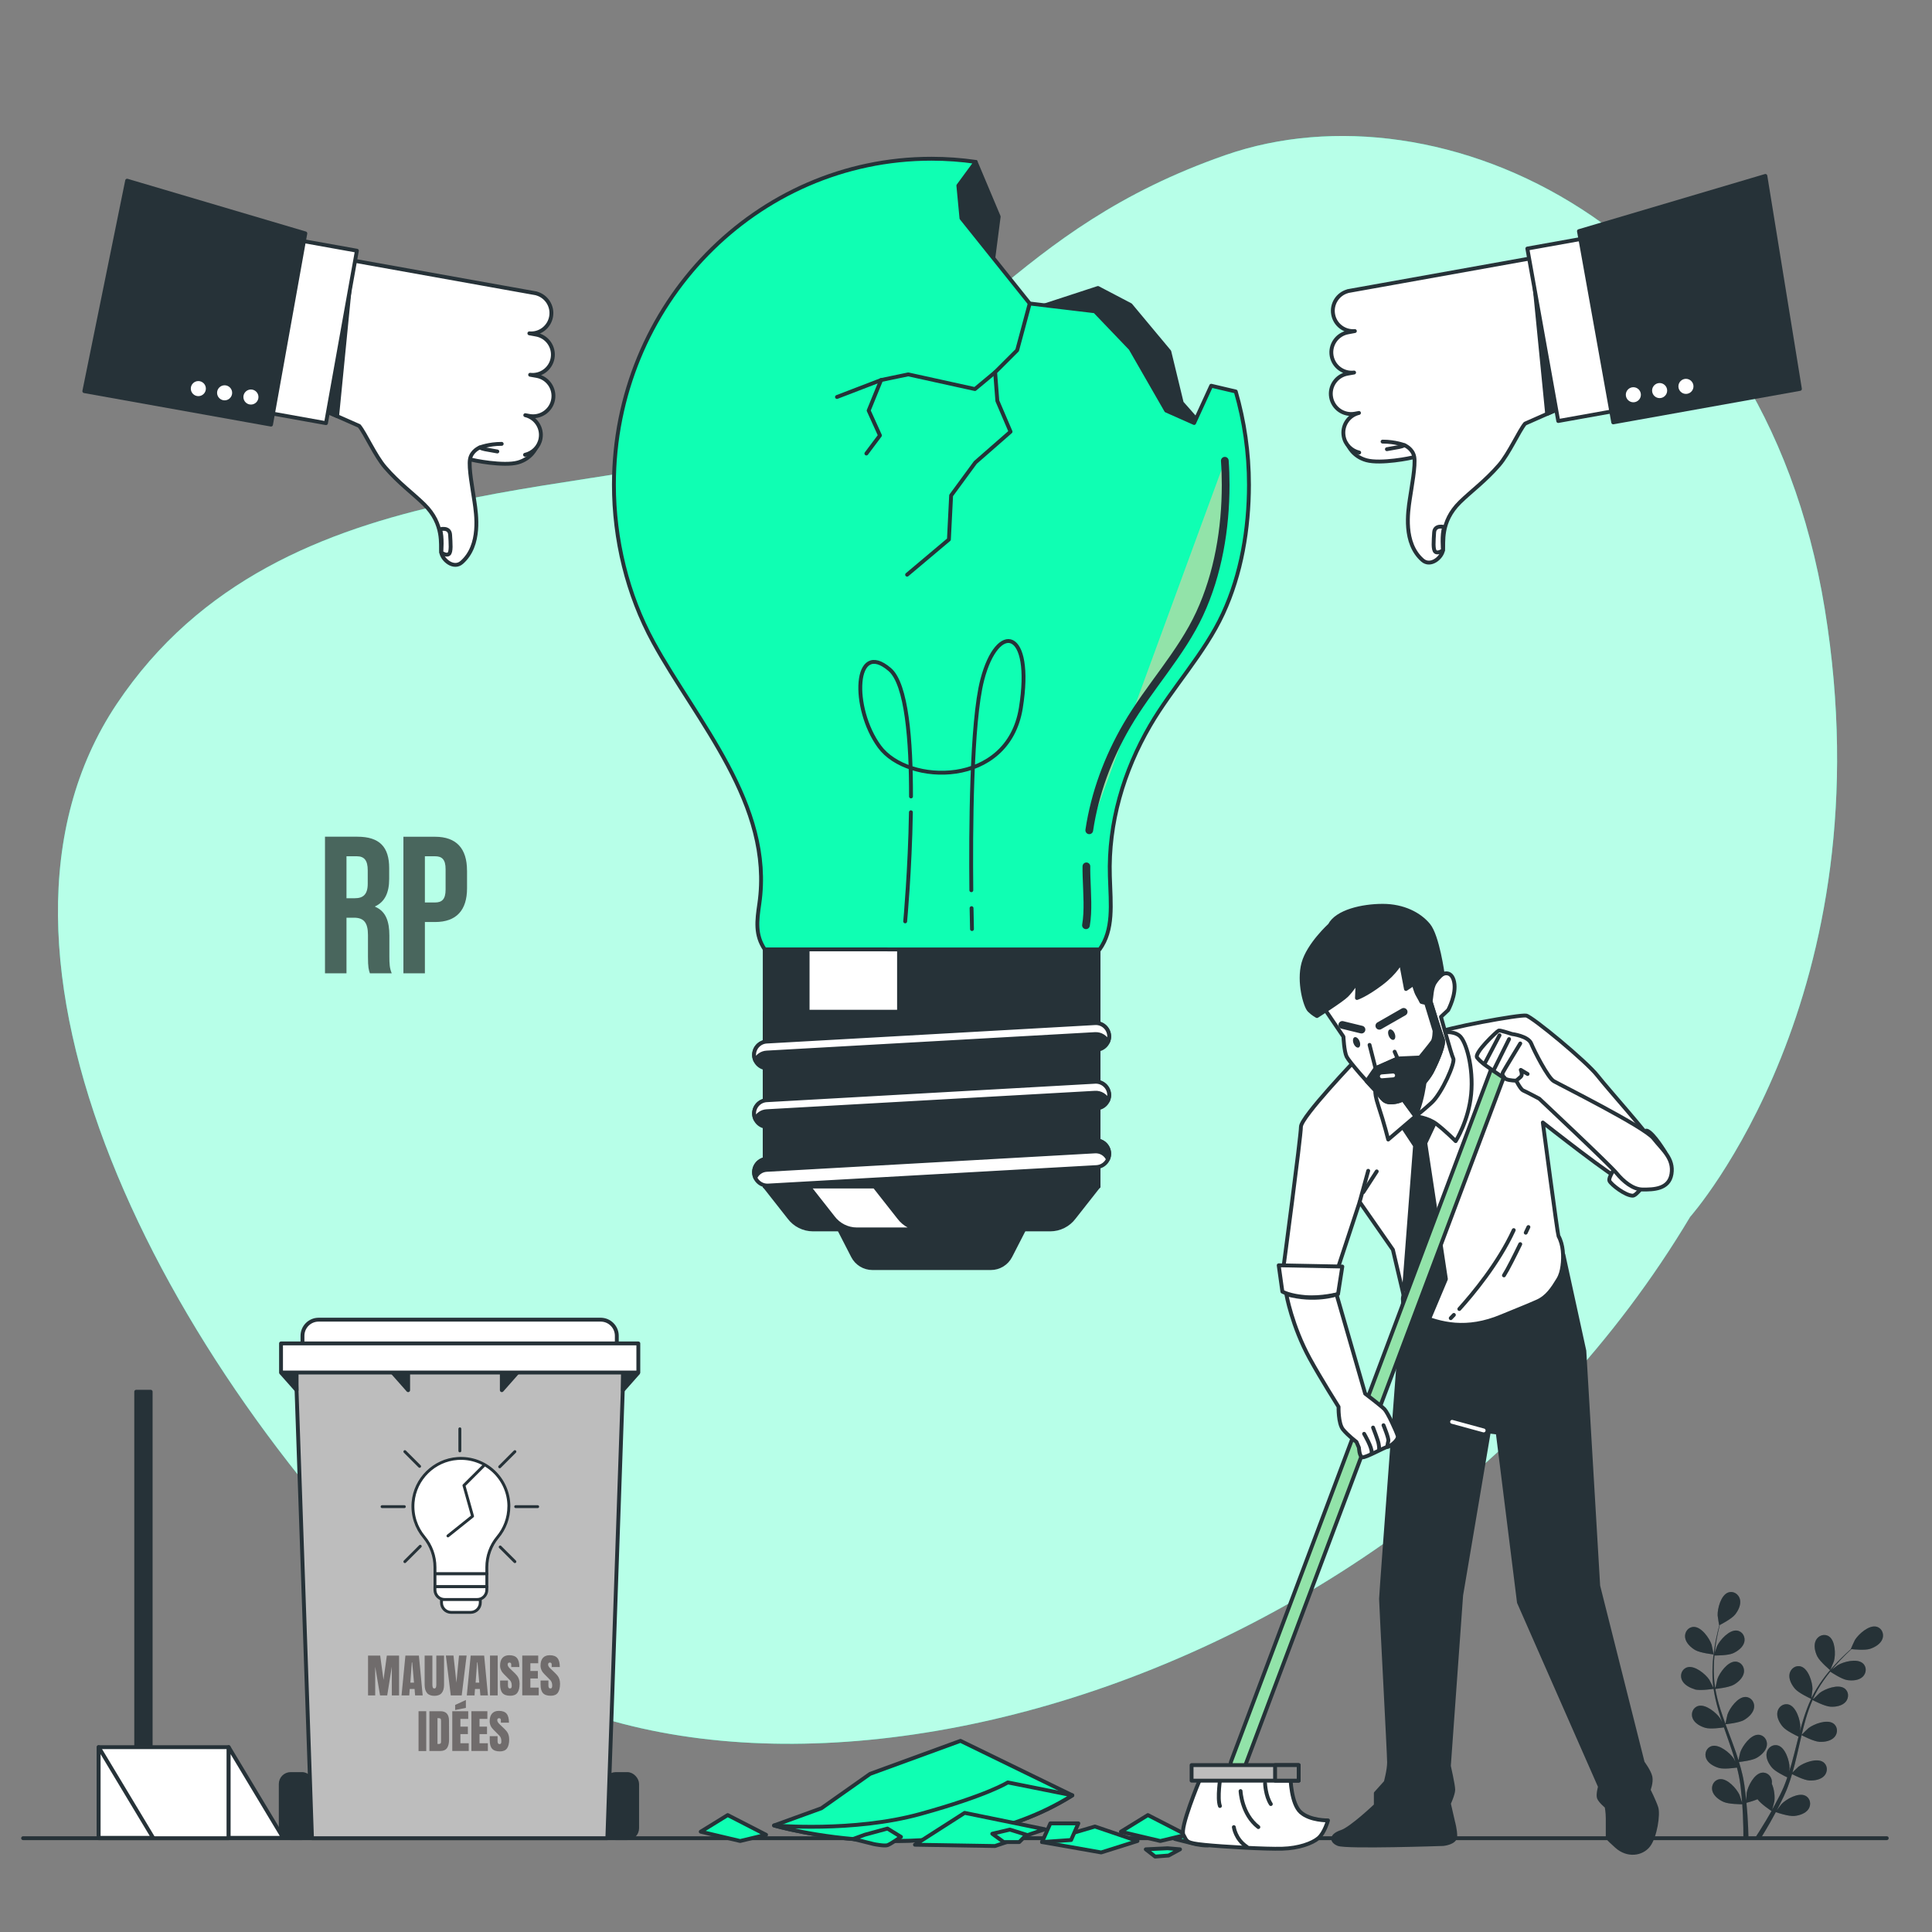
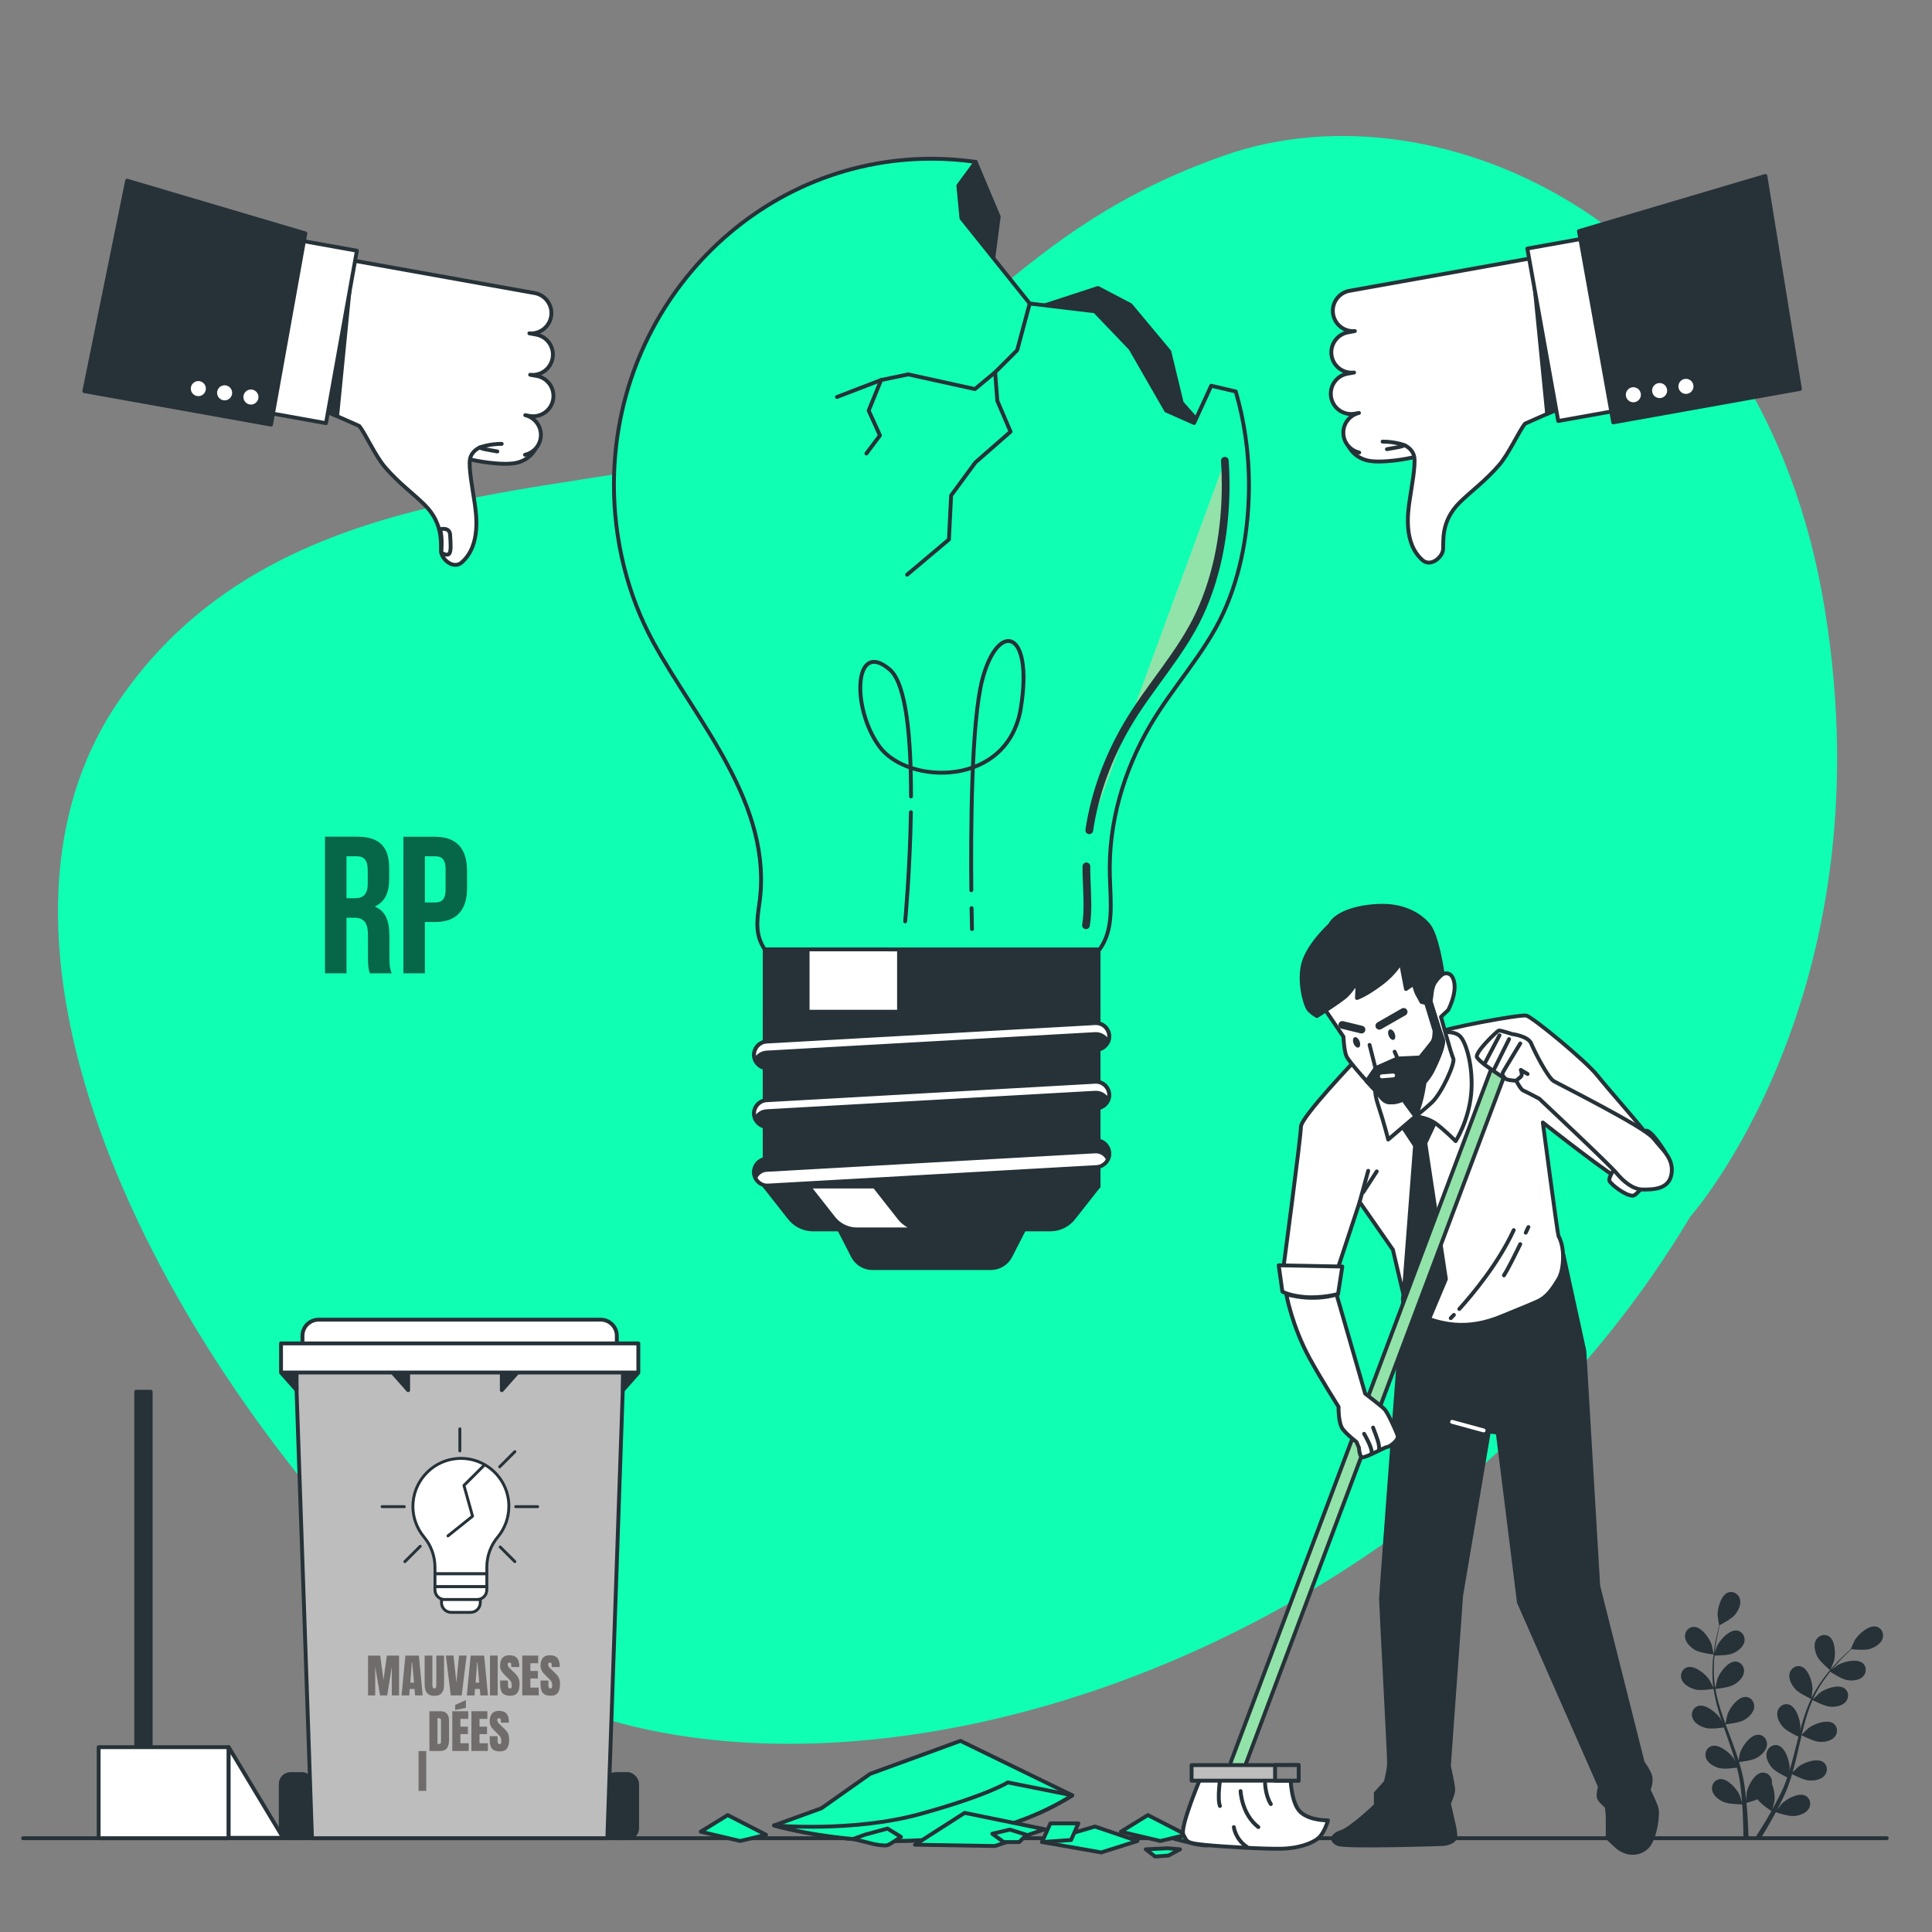
<svg xmlns="http://www.w3.org/2000/svg" viewBox="0 0 500 500">
  <rect x="0" y="0" width="500" height="500" fill="#808080" stroke="none" />
  <defs>
    <style>
      .cls-1 {
        fill: #878787;
      }

      .cls-1, .cls-2, .cls-3, .cls-4, .cls-5, .cls-6, .cls-7, .cls-8, .cls-9, .cls-10, .cls-11, .cls-12 {
        stroke-linecap: round;
        stroke-linejoin: round;
      }

      .cls-1, .cls-2, .cls-3, .cls-4, .cls-5, .cls-6, .cls-8, .cls-9, .cls-10, .cls-11, .cls-12 {
        stroke: #263238;
      }

      .cls-2 {
        fill: #bdbdbd;
      }

      .cls-3, .cls-13 {
        fill: #0fffb3;
      }

      .cls-4, .cls-14, .cls-15 {
        fill: #263238;
      }

      .cls-5, .cls-16, .cls-12 {
        fill: #fff;
      }

      .cls-6, .cls-10 {
        fill: #92e3a9;
      }

      .cls-7 {
        stroke: #fff;
      }

      .cls-7, .cls-8, .cls-9, .cls-11 {
        fill: none;
      }

      .cls-16 {
        opacity: .7;
      }

      .cls-16, .cls-17, .cls-14, .cls-15, .cls-18, .cls-13 {
        stroke-width: 0px;
      }

      .cls-9, .cls-12 {
        stroke-width: .75px;
      }

      .cls-10, .cls-11 {
        stroke-width: 2px;
      }

      .cls-19 {
        opacity: .6;
      }

      .cls-14 {
        opacity: .3;
      }

      .cls-18 {
        fill: #706c6c;
      }
    </style>
  </defs>
  <g id="Background_Simple" data-name="Background Simple">
    <g>
      <path class="cls-13" d="m437.4,314.93s51.1-57.42,34.85-157.33c-16.25-99.92-99.67-136.72-155.03-117.49-55.36,19.24-67.81,52.69-113.03,71.84-45.22,19.15-131.06,5.99-174.01,70.28-42.95,64.29,11.88,170.83,81.67,237.63,69.79,66.8,247.95,24.97,325.55-104.93Z" />
-       <path class="cls-16" d="m437.4,314.93s51.1-57.42,34.85-157.33c-16.25-99.92-99.67-136.72-155.03-117.49-55.36,19.24-67.81,52.69-113.03,71.84-45.22,19.15-131.06,5.99-174.01,70.28-42.95,64.29,11.88,170.83,81.67,237.63,69.79,66.8,247.95,24.97,325.55-104.93Z" />
    </g>
  </g>
  <g id="Floor">
    <line class="cls-8" x1="5.98" y1="475.72" x2="488.29" y2="475.72" />
  </g>
  <g id="Plant">
    <g>
      <path class="cls-15" d="m473.66,432.26s.93-2.23.97-2.37c.47-1.72.36-5.31-1.31-6.4-1.2-.78-2.73-.22-3.36,1-.65,1.25-.25,2.94.33,4.14.68,1.41,3.38,3.63,3.38,3.64Z" />
      <path class="cls-15" d="m438.65,427c1.34.8,4.82,1.17,4.82,1.17.04,0-.46-2.37-.5-2.51-.56-1.69-2.63-4.63-4.62-4.62-1.44.01-2.4,1.32-2.25,2.69.15,1.4,1.42,2.59,2.56,3.27Z" />
      <path class="cls-15" d="m438.56,437.21c1.44.4,4.66-.1,4.91-.14.27,1.8.69,3.62,1.21,5.44.3,1.04.63,2.08.98,3.12-.23-.45-.44-.85-.47-.9-.98-1.48-3.76-3.77-5.68-3.23-1.38.39-1.97,1.91-1.46,3.19.52,1.31,2.05,2.12,3.33,2.48,1.3.36,4.05-.01,4.77-.12.14.4.27.79.41,1.19.67,1.9,1.34,3.8,1.95,5.67.21.66.4,1.32.59,1.98-.2-.4-.38-.73-.41-.78-.98-1.48-3.76-3.77-5.68-3.23-1.38.39-1.97,1.91-1.46,3.19.52,1.31,2.05,2.12,3.33,2.48,1.24.35,3.78.02,4.64-.1.17.68.35,1.36.48,2.03.08.46.19.89.25,1.36.07.46.13.91.2,1.36.09.87.2,1.77.27,2.62.05.59.09,1.16.14,1.73-.2-.66-.63-1.95-.68-2.05-.75-1.62-3.14-4.3-5.12-4.05-1.43.18-2.23,1.59-1.93,2.93.31,1.37,1.7,2.41,2.92,2.95,1.33.6,4.46.61,4.85.61.07.94.12,1.86.16,2.73.11,2.38.14,4.43.13,6.06h1.31c-.03-1.65-.1-3.73-.27-6.13-.06-.96-.15-1.98-.25-3.03.24-.06,1.62-.42,2.87-.93.87,1.23,3.3,2.84,3.62,3.05-.46.82-.92,1.62-1.37,2.36-1.08,1.82-2.09,3.39-2.93,4.67h1.53c.72-1.17,1.54-2.54,2.42-4.08.47-.83.97-1.73,1.46-2.66.36.13,3.33,1.13,4.79.99,1.32-.13,2.97-.65,3.71-1.85.72-1.17.42-2.77-.88-3.4-1.79-.87-4.93.89-6.16,2.18-.07.08-.77.99-1.2,1.57.2-.38.4-.75.6-1.14.4-.78.78-1.56,1.19-2.41.18-.42.37-.84.56-1.26.2-.42.35-.88.53-1.32.39-1.04.74-2.11,1.06-3.2.68.35,3.12,1.57,4.45,1.64,1.33.08,3.04-.2,3.95-1.27.89-1.05.83-2.68-.35-3.49-1.64-1.13-5.01.14-6.42,1.22-.09.07-1.01.96-1.51,1.46.19-.65.38-1.31.55-1.98.49-1.93.93-3.9,1.38-5.86.14-.6.28-1.2.42-1.8.24.13,3.11,1.63,4.6,1.72,1.33.08,3.04-.2,3.95-1.27.89-1.05.83-2.68-.35-3.49-1.64-1.13-5.01.14-6.42,1.22-.11.08-1.44,1.37-1.76,1.71.31-1.32.64-2.63,1.01-3.91.51-1.77,1.11-3.47,1.81-5.08.11.06,3.1,1.64,4.63,1.73,1.33.08,3.04-.2,3.95-1.27.89-1.05.83-2.68-.35-3.49-1.64-1.13-5.01.14-6.42,1.22-.09.07-1.11,1.05-1.58,1.53-.05-.04-.04-.03-.09-.07.77-1.71,1.73-3.28,2.71-4.69.56-.82,1.15-1.58,1.73-2.3.53.35,2.95,1.93,4.31,2.17,1.31.22,3.04.14,4.07-.83,1-.95,1.12-2.57.03-3.51-1.51-1.31-4.99-.41-6.51.51-.08.05-.87.65-1.43,1.1.27-.32.54-.66.8-.96.99-1.14,1.96-2.12,2.83-2.99.5-.49.96-.92,1.39-1.32.7.08,3.51.35,4.8-.07,1.27-.41,2.76-1.28,3.23-2.61.45-1.3-.19-2.8-1.59-3.13-1.94-.46-4.62,1.93-5.55,3.45-.08.13-1.09,2.33-1.06,2.34,0,0,.03,0,.04,0-.43.38-.88.78-1.36,1.24-.89.85-1.89,1.81-2.9,2.93-1.02,1.12-2.09,2.36-3.1,3.78-1.02,1.42-2.01,2.96-2.84,4.68,0,.02-.02.04-.03.06.08-.58.27-2.2.27-2.33,0-1.78-1.05-5.22-2.95-5.83-1.37-.44-2.69.51-2.98,1.86-.29,1.38.54,2.9,1.41,3.9.98,1.13,3.94,2.49,4.17,2.59-.77,1.65-1.42,3.4-1.99,5.21-.32,1.03-.62,2.09-.9,3.14.06-.5.1-.95.1-1.02,0-1.78-1.05-5.22-2.95-5.83-1.37-.44-2.69.51-2.98,1.86-.29,1.38.54,2.9,1.41,3.9.88,1.02,3.38,2.22,4.05,2.53-.1.41-.21.81-.31,1.22-.49,1.95-.97,3.91-1.5,5.81-.19.67-.4,1.32-.6,1.98.05-.45.09-.82.09-.88,0-1.78-1.05-5.22-2.95-5.83-1.37-.44-2.69.51-2.98,1.86-.29,1.38.54,2.9,1.41,3.9.84.97,3.14,2.11,3.93,2.48-.23.66-.46,1.33-.72,1.96-.18.43-.33.85-.54,1.27-.2.42-.39.83-.59,1.25-.4.78-.81,1.58-1.22,2.33-.28.52-.56,1.02-.84,1.52.19-.66.55-1.97.56-2.09.18-1.17,0-3.13-.65-4.58.03-.17.04-.35.03-.52-.04-1.38-1.18-2.54-2.61-2.35-1.98.26-3.62,3.46-3.93,5.22-.02.1-.1,1.25-.13,1.97-.04-.43-.08-.84-.13-1.28-.09-.87-.21-1.74-.33-2.67-.08-.45-.15-.9-.23-1.36-.07-.46-.19-.93-.29-1.4-.25-1.08-.55-2.17-.88-3.25.76-.08,3.47-.41,4.62-1.09,1.15-.67,2.43-1.84,2.6-3.24.17-1.37-.78-2.69-2.22-2.72-1.99-.04-4.1,2.88-4.68,4.56-.04.11-.32,1.36-.45,2.05-.2-.65-.4-1.3-.63-1.95-.65-1.88-1.37-3.77-2.08-5.65-.22-.58-.43-1.15-.64-1.73.27-.03,3.49-.35,4.79-1.1,1.15-.67,2.43-1.84,2.6-3.24.17-1.37-.78-2.69-2.22-2.72-1.99-.04-4.1,2.88-4.68,4.56-.04.13-.44,1.93-.52,2.4-.47-1.27-.92-2.54-1.32-3.81-.55-1.75-.99-3.5-1.29-5.23.13-.01,3.49-.34,4.81-1.11,1.15-.67,2.43-1.84,2.6-3.24.16-1.37-.78-2.69-2.22-2.72-1.99-.04-4.1,2.88-4.68,4.56-.04.11-.34,1.49-.47,2.14-.06,0-.05,0-.11,0-.3-1.86-.36-3.69-.33-5.41.02-1,.09-1.95.17-2.87.63,0,3.52-.01,4.79-.57,1.22-.54,2.61-1.56,2.94-2.93.31-1.34-.48-2.76-1.91-2.95-1.98-.26-4.39,2.41-5.15,4.02-.04.09-.36,1.02-.59,1.71.05-.42.09-.85.14-1.25.19-1.5.46-2.85.71-4.05.15-.68.29-1.29.44-1.87.62-.32,3.12-1.64,3.97-2.71.83-1.04,1.6-2.59,1.25-3.96-.34-1.34-1.7-2.23-3.05-1.74-1.87.68-2.79,4.16-2.72,5.94,0,.15.37,2.55.41,2.53,0,0,.03-.02.04-.02-.15.55-.3,1.14-.46,1.78-.28,1.2-.58,2.55-.8,4.05-.23,1.5-.44,3.13-.5,4.86-.07,1.74-.05,3.58.21,5.47,0,.02,0,.04.01.06-.25-.53-.99-1.98-1.06-2.09-.98-1.48-3.76-3.77-5.68-3.23-1.38.39-1.97,1.91-1.46,3.19.52,1.31,2.05,2.12,3.33,2.48Z" />
      <path class="cls-14" d="m438.65,427c1.34.8,4.82,1.17,4.82,1.17.04,0-.46-2.37-.5-2.51-.56-1.69-2.63-4.63-4.62-4.62-1.44.01-2.4,1.32-2.25,2.69.15,1.4,1.42,2.59,2.56,3.27Z" />
      <path class="cls-14" d="m473.66,432.26s.93-2.23.97-2.37c.47-1.72.36-5.31-1.31-6.4-1.2-.78-2.73-.22-3.36,1-.65,1.25-.25,2.94.33,4.14.68,1.41,3.38,3.63,3.38,3.64Z" />
      <path class="cls-14" d="m438.56,437.21c1.44.4,4.66-.1,4.91-.14.27,1.8.69,3.62,1.21,5.44.3,1.04.63,2.08.98,3.12-.23-.45-.44-.85-.47-.9-.98-1.48-3.76-3.77-5.68-3.23-1.38.39-1.97,1.91-1.46,3.19.52,1.31,2.05,2.12,3.33,2.48,1.3.36,4.05-.01,4.77-.12.14.4.27.79.41,1.19.67,1.9,1.34,3.8,1.95,5.67.21.66.4,1.32.59,1.98-.2-.4-.38-.73-.41-.78-.98-1.48-3.76-3.77-5.68-3.23-1.38.39-1.97,1.91-1.46,3.19.52,1.31,2.05,2.12,3.33,2.48,1.24.35,3.78.02,4.64-.1.17.68.35,1.36.48,2.03.08.46.19.89.25,1.36.07.46.13.91.2,1.36.09.87.2,1.77.27,2.62.05.59.09,1.16.14,1.73-.2-.66-.63-1.95-.68-2.05-.75-1.62-3.14-4.3-5.12-4.05-1.43.18-2.23,1.59-1.93,2.93.31,1.37,1.7,2.41,2.92,2.95,1.33.6,4.46.61,4.85.61.07.94.12,1.86.16,2.73.11,2.38.14,4.43.13,6.06h1.31c-.03-1.65-.1-3.73-.27-6.13-.06-.96-.15-1.98-.25-3.03.24-.06,1.62-.42,2.87-.93.87,1.23,3.3,2.84,3.62,3.05-.46.82-.92,1.62-1.37,2.36-1.08,1.82-2.09,3.39-2.93,4.67h1.53c.72-1.17,1.54-2.54,2.42-4.08.47-.83.97-1.73,1.46-2.66.36.13,3.33,1.13,4.79.99,1.32-.13,2.97-.65,3.71-1.85.72-1.17.42-2.77-.88-3.4-1.79-.87-4.93.89-6.16,2.18-.07.08-.77.99-1.2,1.57.2-.38.4-.75.6-1.14.4-.78.78-1.56,1.19-2.41.18-.42.37-.84.56-1.26.2-.42.35-.88.53-1.32.39-1.04.74-2.11,1.06-3.2.68.35,3.12,1.57,4.45,1.64,1.33.08,3.04-.2,3.95-1.27.89-1.05.83-2.68-.35-3.49-1.64-1.13-5.01.14-6.42,1.22-.09.07-1.01.96-1.51,1.46.19-.65.38-1.31.55-1.98.49-1.93.93-3.9,1.38-5.86.14-.6.28-1.2.42-1.8.24.13,3.11,1.63,4.6,1.72,1.33.08,3.04-.2,3.95-1.27.89-1.05.83-2.68-.35-3.49-1.64-1.13-5.01.14-6.42,1.22-.11.08-1.44,1.37-1.76,1.71.31-1.32.64-2.63,1.01-3.91.51-1.77,1.11-3.47,1.81-5.08.11.06,3.1,1.64,4.63,1.73,1.33.08,3.04-.2,3.95-1.27.89-1.05.83-2.68-.35-3.49-1.64-1.13-5.01.14-6.42,1.22-.09.07-1.11,1.05-1.58,1.53-.05-.04-.04-.03-.09-.07.77-1.71,1.73-3.28,2.71-4.69.56-.82,1.15-1.58,1.73-2.3.53.35,2.95,1.93,4.31,2.17,1.31.22,3.04.14,4.07-.83,1-.95,1.12-2.57.03-3.51-1.51-1.31-4.99-.41-6.51.51-.08.05-.87.65-1.43,1.1.27-.32.54-.66.8-.96.99-1.14,1.96-2.12,2.83-2.99.5-.49.96-.92,1.39-1.32.7.08,3.51.35,4.8-.07,1.27-.41,2.76-1.28,3.23-2.61.45-1.3-.19-2.8-1.59-3.13-1.94-.46-4.62,1.93-5.55,3.45-.08.13-1.09,2.33-1.06,2.34,0,0,.03,0,.04,0-.43.38-.88.78-1.36,1.24-.89.85-1.89,1.81-2.9,2.93-1.02,1.12-2.09,2.36-3.1,3.78-1.02,1.42-2.01,2.96-2.84,4.68,0,.02-.02.04-.03.06.08-.58.27-2.2.27-2.33,0-1.78-1.05-5.22-2.95-5.83-1.37-.44-2.69.51-2.98,1.86-.29,1.38.54,2.9,1.41,3.9.98,1.13,3.94,2.49,4.17,2.59-.77,1.65-1.42,3.4-1.99,5.21-.32,1.03-.62,2.09-.9,3.14.06-.5.1-.95.1-1.02,0-1.78-1.05-5.22-2.95-5.83-1.37-.44-2.69.51-2.98,1.86-.29,1.38.54,2.9,1.41,3.9.88,1.02,3.38,2.22,4.05,2.53-.1.41-.21.81-.31,1.22-.49,1.95-.97,3.91-1.5,5.81-.19.67-.4,1.32-.6,1.98.05-.45.09-.82.09-.88,0-1.78-1.05-5.22-2.95-5.83-1.37-.44-2.69.51-2.98,1.86-.29,1.38.54,2.9,1.41,3.9.84.97,3.14,2.11,3.93,2.48-.23.66-.46,1.33-.72,1.96-.18.43-.33.85-.54,1.27-.2.42-.39.83-.59,1.25-.4.78-.81,1.58-1.22,2.33-.28.52-.56,1.02-.84,1.52.19-.66.55-1.97.56-2.09.18-1.17,0-3.13-.65-4.58.03-.17.04-.35.03-.52-.04-1.38-1.18-2.54-2.61-2.35-1.98.26-3.62,3.46-3.93,5.22-.02.1-.1,1.25-.13,1.97-.04-.43-.08-.84-.13-1.28-.09-.87-.21-1.74-.33-2.67-.08-.45-.15-.9-.23-1.36-.07-.46-.19-.93-.29-1.4-.25-1.08-.55-2.17-.88-3.25.76-.08,3.47-.41,4.62-1.09,1.15-.67,2.43-1.84,2.6-3.24.17-1.37-.78-2.69-2.22-2.72-1.99-.04-4.1,2.88-4.68,4.56-.04.11-.32,1.36-.45,2.05-.2-.65-.4-1.3-.63-1.95-.65-1.88-1.37-3.77-2.08-5.65-.22-.58-.43-1.15-.64-1.73.27-.03,3.49-.35,4.79-1.1,1.15-.67,2.43-1.84,2.6-3.24.17-1.37-.78-2.69-2.22-2.72-1.99-.04-4.1,2.88-4.68,4.56-.04.13-.44,1.93-.52,2.4-.47-1.27-.92-2.54-1.32-3.81-.55-1.75-.99-3.5-1.29-5.23.13-.01,3.49-.34,4.81-1.11,1.15-.67,2.43-1.84,2.6-3.24.16-1.37-.78-2.69-2.22-2.72-1.99-.04-4.1,2.88-4.68,4.56-.04.11-.34,1.49-.47,2.14-.06,0-.05,0-.11,0-.3-1.86-.36-3.69-.33-5.41.02-1,.09-1.95.17-2.87.63,0,3.52-.01,4.79-.57,1.22-.54,2.61-1.56,2.94-2.93.31-1.34-.48-2.76-1.91-2.95-1.98-.26-4.39,2.41-5.15,4.02-.04.09-.36,1.02-.59,1.71.05-.42.09-.85.14-1.25.19-1.5.46-2.85.71-4.05.15-.68.29-1.29.44-1.87.62-.32,3.12-1.64,3.97-2.71.83-1.04,1.6-2.59,1.25-3.96-.34-1.34-1.7-2.23-3.05-1.74-1.87.68-2.79,4.16-2.72,5.94,0,.15.37,2.55.41,2.53,0,0,.03-.02.04-.02-.15.55-.3,1.14-.46,1.78-.28,1.2-.58,2.55-.8,4.05-.23,1.5-.44,3.13-.5,4.86-.07,1.74-.05,3.58.21,5.47,0,.02,0,.04.01.06-.25-.53-.99-1.98-1.06-2.09-.98-1.48-3.76-3.77-5.68-3.23-1.38.39-1.97,1.91-1.46,3.19.52,1.31,2.05,2.12,3.33,2.48Z" />
    </g>
  </g>
  <g id="Trash">
    <g>
      <g>
        <path class="cls-3" d="m277.52,464.63l-28.95-14.1-23.38,8.54-12.62,8.91-12.25,4.45s44.16,12.99,77.19-7.79Z" />
        <path class="cls-3" d="m277.52,464.63l-16.7-3.34s-5.2,3.34-22.64,8.16c-17.44,4.82-37.85,2.97-37.85,2.97,0,0,44.16,12.99,77.19-7.79Z" />
      </g>
      <polygon class="cls-3" points="297.07 469.74 290.09 474.04 300.29 476.45 307 474.84 297.07 469.74" />
      <polygon class="cls-3" points="188.33 469.74 181.35 474.04 191.55 476.45 198.26 474.84 188.33 469.74" />
      <polygon class="cls-3" points="249.65 469.17 236.79 477.41 257.49 477.75 270.4 473.41 249.65 469.17" />
      <polygon class="cls-3" points="283.37 472.7 269.68 476.72 284.99 479.41 294.38 476.45 283.37 472.7" />
      <path class="cls-3" d="m312.91,473.23l-5.91,1.61-1.14.42-1.81.66,5.37,1.34s2.68.54,3.49.27c.81-.27,3.49-2.15,3.49-2.15l-3.49-2.15Z" />
      <path class="cls-3" d="m229.68,473.23l-5.91,1.61-1.14.42-1.81.66,5.37,1.34s2.68.54,3.49.27,3.49-2.15,3.49-2.15l-3.49-2.15Z" />
      <polygon class="cls-3" points="271.83 471.89 269.68 476.72 277.2 476.19 279.08 471.89 271.83 471.89" />
      <polygon class="cls-3" points="261.36 473.5 256.8 474.57 259.75 476.72 263.78 476.72 265.65 474.84 261.36 473.5" />
      <polygon class="cls-3" points="302.17 478.33 296.53 478.6 298.95 480.48 302.44 480.21 305.39 478.6 302.17 478.33" />
    </g>
  </g>
  <g id="Shovel">
    <g>
      <rect class="cls-4" x="35.25" y="360.18" width="3.74" height="114.79" />
      <rect class="cls-5" x="25.53" y="452.16" width="33.65" height="23.56" />
-       <polygon class="cls-5" points="39.64 475.64 25.53 452.16 25.53 475.64 39.64 475.64" />
      <polygon class="cls-5" points="73.29 475.64 59.18 452.16 59.18 475.64 73.29 475.64" />
    </g>
  </g>
  <g id="Trash_Can" data-name="Trash Can">
    <g>
      <g>
        <rect class="cls-4" x="72.66" y="459.12" width="8.08" height="16.59" rx="2.56" ry="2.56" />
        <rect class="cls-4" x="156.81" y="459.12" width="8.08" height="16.59" rx="2.56" ry="2.56" />
        <polygon class="cls-2" points="157.18 475.72 80.74 475.72 76.49 352.29 161.43 352.29 157.18 475.72" />
        <path class="cls-5" d="m82.47,341.53h72.98c2.31,0,4.18,1.87,4.18,4.18v3.35h-81.35v-3.35c0-2.31,1.87-4.18,4.18-4.18Z" />
        <rect class="cls-5" x="72.73" y="347.68" width="92.47" height="7.53" />
        <polygon class="cls-4" points="72.86 355.37 76.76 359.78 76.76 355.37 72.86 355.37" />
        <polygon class="cls-4" points="165.11 355.37 161.21 359.78 161.21 355.37 165.11 355.37" />
        <polygon class="cls-4" points="101.73 355.37 105.63 359.78 105.63 355.37 101.73 355.37" />
        <polygon class="cls-4" points="133.76 355.37 129.87 359.78 129.87 355.37 133.76 355.37" />
      </g>
      <g>
        <g>
          <g>
            <path class="cls-12" d="m131.7,389.85c0-7.15-6.04-12.89-13.3-12.39-6.05.42-10.98,5.27-11.49,11.31-.29,3.44.82,6.61,2.83,9.02,1.83,2.19,2.83,4.96,2.83,7.81v1.7h13.42v-1.7c0-2.85.99-5.62,2.82-7.81,1.8-2.15,2.88-4.93,2.88-7.95Z" />
            <rect class="cls-12" x="112.57" y="407.31" width="13.42" height="3.32" />
            <path class="cls-12" d="m112.57,410.64h13.42v.81c0,1.38-1.12,2.51-2.51,2.51h-8.41c-1.38,0-2.51-1.12-2.51-2.51v-.81h0Z" />
            <path class="cls-12" d="m114.26,413.96h10.04v.81c0,1.38-1.12,2.51-2.51,2.51h-5.02c-1.38,0-2.51-1.12-2.51-2.51v-.81h0Z" />
          </g>
          <g>
            <line class="cls-9" x1="133.46" y1="389.92" x2="139.15" y2="389.92" />
            <line class="cls-9" x1="98.88" y1="389.92" x2="104.64" y2="389.92" />
            <line class="cls-9" x1="119.01" y1="375.49" x2="119.01" y2="369.78" />
            <line class="cls-9" x1="129.32" y1="379.61" x2="133.25" y2="375.68" />
            <line class="cls-9" x1="104.78" y1="404.15" x2="108.76" y2="400.17" />
-             <line class="cls-9" x1="108.59" y1="379.49" x2="104.78" y2="375.68" />
            <line class="cls-9" x1="133.25" y1="404.15" x2="129.45" y2="400.36" />
          </g>
        </g>
        <polyline class="cls-9" points="125.17 379.34 120.07 384.43 122.3 392.39 115.93 397.49" />
      </g>
    </g>
  </g>
  <g id="Text">
    <g>
      <path class="cls-18" d="m95.25,438.77v-10.31h3.14l.86,6.29.86-6.29h3.17v10.31h-1.88v-7.43l-1.19,7.43h-1.85l-1.26-7.43v7.43h-1.86Z" />
      <path class="cls-18" d="m103.92,438.77l1-10.31h3.49l.98,10.31h-1.96l-.14-1.67h-1.25l-.12,1.67h-2Zm2.28-3.31h.94l-.46-5.24h-.1l-.38,5.24Z" />
      <path class="cls-18" d="m110.52,438.15c-.41-.48-.62-1.19-.62-2.14v-7.55h2v7.46c0,.33.03.58.1.77.06.18.2.28.41.28s.34-.09.41-.27c.06-.18.1-.44.1-.77v-7.46h2v7.55c0,.94-.21,1.66-.62,2.14-.41.48-1.04.72-1.89.72s-1.48-.24-1.89-.72Z" />
      <path class="cls-18" d="m116.66,438.77l-1.27-10.32h1.97l.76,7.02.67-7.02h1.97l-1.27,10.32h-2.82Z" />
      <path class="cls-18" d="m120.81,438.77l1-10.31h3.49l.98,10.31h-1.96l-.14-1.67h-1.25l-.12,1.67h-2Zm2.28-3.31h.94l-.46-5.24h-.1l-.38,5.24Z" />
      <path class="cls-18" d="m126.81,438.77v-10.31h1.99v10.31h-1.99Z" />
      <path class="cls-18" d="m130.05,438.17c-.42-.46-.62-1.21-.62-2.24v-1.01h2.03v1.28c0,.51.16.77.49.77.18,0,.31-.05.38-.16.07-.11.11-.29.11-.55,0-.34-.04-.61-.12-.83-.08-.22-.18-.4-.31-.55-.12-.15-.35-.38-.67-.69l-.89-.89c-.69-.67-1.03-1.42-1.03-2.23,0-.88.2-1.55.61-2.01s.99-.69,1.77-.69c.93,0,1.6.25,2,.74.41.49.61,1.26.61,2.31h-2.1v-.71c-.01-.14-.05-.24-.13-.32-.08-.08-.18-.12-.32-.12-.16,0-.28.04-.36.13s-.12.21-.12.36c0,.34.19.68.58,1.04l1.2,1.15c.28.27.51.53.7.77s.33.53.44.86c.11.33.17.73.17,1.18,0,1.02-.19,1.79-.56,2.31-.37.52-.99.79-1.84.79-.94,0-1.61-.23-2.03-.7Z" />
      <path class="cls-18" d="m135.16,438.77v-10.31h4.13v1.99h-2.03v2h1.94v1.94h-1.94v2.36h2.16v2h-4.26Z" />
      <path class="cls-18" d="m140.52,438.17c-.42-.46-.62-1.21-.62-2.24v-1.01h2.03v1.28c0,.51.16.77.49.77.18,0,.31-.05.38-.16.07-.11.11-.29.11-.55,0-.34-.04-.61-.12-.83-.08-.22-.18-.4-.31-.55-.12-.15-.35-.38-.67-.69l-.89-.89c-.69-.67-1.03-1.42-1.03-2.23,0-.88.2-1.55.61-2.01s.99-.69,1.77-.69c.93,0,1.6.25,2,.74.41.49.61,1.26.61,2.31h-2.1v-.71c-.01-.14-.05-.24-.13-.32-.08-.08-.18-.12-.32-.12-.16,0-.28.04-.36.13s-.12.21-.12.36c0,.34.19.68.58,1.04l1.2,1.15c.28.27.51.53.7.77s.33.53.44.86c.11.33.17.73.17,1.18,0,1.02-.19,1.79-.56,2.31-.37.52-.99.79-1.84.79-.94,0-1.61-.23-2.03-.7Z" />
-       <path class="cls-18" d="m108.32,453.17v-10.31h1.99v10.31h-1.99Z" />
+       <path class="cls-18" d="m108.32,453.17h1.99v10.31h-1.99Z" />
      <path class="cls-18" d="m111.14,442.86h2.84c.74,0,1.29.2,1.66.61.37.41.56,1.01.56,1.81l.02,4.82c0,1.02-.17,1.78-.53,2.29-.36.51-.96.77-1.79.77h-2.77v-10.31Zm2.44,8.48c.38,0,.56-.18.56-.55v-5.32c0-.23-.02-.41-.05-.52-.04-.12-.1-.19-.2-.23-.1-.04-.24-.06-.44-.06h-.23v6.68h.36Z" />
      <path class="cls-18" d="m117.05,453.17v-10.31h4.13v1.99h-2.03v2h1.94v1.94h-1.94v2.36h2.16v2h-4.26Zm.74-10.62v-1.31l2.78-1.28v2.04l-2.78.55Z" />
      <path class="cls-18" d="m122,453.17v-10.31h4.13v1.99h-2.03v2h1.94v1.94h-1.94v2.36h2.16v2h-4.26Z" />
      <path class="cls-18" d="m127.36,452.57c-.42-.46-.62-1.21-.62-2.24v-1.01h2.03v1.28c0,.51.16.77.49.77.18,0,.31-.05.38-.16.07-.11.11-.29.11-.55,0-.34-.04-.61-.12-.83-.08-.22-.18-.4-.31-.55-.12-.15-.35-.38-.67-.69l-.89-.89c-.69-.67-1.03-1.42-1.03-2.23,0-.88.2-1.55.61-2.01s.99-.69,1.77-.69c.93,0,1.6.25,2,.74.41.49.61,1.26.61,2.31h-2.1v-.71c-.01-.14-.05-.24-.13-.32-.08-.08-.18-.12-.32-.12-.16,0-.28.04-.36.13s-.12.21-.12.36c0,.34.19.68.58,1.04l1.2,1.15c.28.27.51.53.7.77s.33.53.44.86c.11.33.17.73.17,1.18,0,1.02-.19,1.79-.56,2.31-.37.52-.99.79-1.84.79-.94,0-1.61-.23-2.03-.7Z" />
    </g>
  </g>
  <g id="Character">
    <g>
      <g>
        <g>
          <path class="cls-4" d="m363.41,333.03s-6,79.31-6,80.74,2.08,40.32,2.08,42.32-.86,5.14-.86,5.14l-2.57,2.86v3.14s-6.29,6-8.86,6.86c-2.57.86-2.86,2.29-.86,3.14,2,.86,27.15,0,27.15,0,0,0,3.14-.29,3.14-2s-.57-3.72-.57-3.72l-1.09-4.76s1.13-2.45,1.13-3.59-1.13-6.12-1.13-6.12l3.18-44.19,7.17-42.38,2.29.29,5.49,43.93,20.98,47.69s-.57,2-.29,2.86c.29.86,2,2.29,2,2.29,0,0,.29,1.43.29,3.14v4.86s-.57-.29,2.29,2.29,6.57,2,8.29-.29c1.71-2.29,2.57-8,2-9.72-.57-1.71-2-4.57-2-4.57,0,0,.76-1.92.48-3.35-.29-1.43-2-3.72-2-3.72l-11.52-45.74-3.59-60.83-5.43-24.87-41.19,8.29Z" />
          <line class="cls-7" x1="383.97" y1="370.2" x2="375.8" y2="367.97" />
        </g>
        <path class="cls-5" d="m351.24,273.89s-14.56,15.19-14.56,17.72-4.64,37.28-4.64,37.28l13.61,1.11,6.23-18.93,8.6,12.35,2.79,11.86s-1.58,2.69,3.96,5.06c5.54,2.37,12.34,4.11,21.36.32,3.09-1.3,6.23-2.49,9.29-3.86,2.54-1.14,3.98-3.38,5.37-5.67.66-1.09.94-2.25,1.11-3.5.34-2.53.22-5.47-1.03-7.75-.23-.42-4.05-29.38-4.05-29.38,0,0,19.16,15.13,21.06,15.29,1.9.16,6.17-2.69,6.17-2.69,0,0,2.06-5.38,1.27-7.28-.79-1.9-11.54-13.85-14.39-17.49-2.85-3.64-16.82-15.19-18.41-15.5s-20.79,3.14-24.43,4.88-19.31,6.17-19.31,6.17Z" />
        <line class="cls-8" x1="351.87" y1="311.08" x2="354.09" y2="303" />
        <line class="cls-8" x1="352.82" y1="308.54" x2="356.3" y2="303.16" />
        <path class="cls-8" d="m377.67,338.77c3.45-3.82,10.11-11.79,14.08-20.42" />
        <path class="cls-8" d="m375.45,341.14s.3-.3.81-.84" />
        <path class="cls-8" d="m393.44,321.98c-1.44,2.97-3.26,6.61-4.22,8.09" />
        <path class="cls-8" d="m395.55,317.56s-.26.56-.69,1.46" />
      </g>
      <path class="cls-5" d="m418.6,301.37s-2.53,3.32-2.06,4.27c.47.95,4.11,3.8,6.01,3.8s8.39-11.24,8.39-11.24c0,0-2.85-4.75-4.59-5.54-1.74-.79-7.75,8.7-7.75,8.7Z" />
      <polygon class="cls-4" points="362.34 290.65 366.21 296.51 363.41 333.03 368.87 343.69 374.2 331.03 368.87 295.84 372.2 288.78 366.74 285.05 362.34 290.65" />
      <path class="cls-5" d="m356.21,281.45s-.93.4.53,4.8c1.47,4.4,2.53,8.66,2.53,8.66l7.04-6s3.22.27,5.49,2.01c2.27,1.73,4.93,4.4,4.93,4.4,0,0,3.33-5.2,4-12.13.67-6.93-1.33-13.86-3.07-15.19-1.73-1.33-4.53-.8-4.53-.8,0,0-17.06.27-16.92,14.26Z" />
      <g>
        <path class="cls-5" d="m373.38,252.1s2.29-1.15,2.95,2.04c.66,3.19-1.54,7.26-1.54,7.26l-1.87,1.76s2.64,9.68,3.19,10.78c.55,1.1-2.97,9.02-5.61,11.44-2.64,2.42-4.18,3.52-4.18,3.52l-3.63-4.95s8.25-8.25,8.91-12.1c.66-3.85-2.64-12.65-2.64-12.65,0,0-.84-5.4,4.42-7.1Z" />
        <path class="cls-4" d="m368.64,277.17c-2.6,3.43-5.96,6.79-5.96,6.79l3.63,4.95c2.32-4.91,2.7-11.95,2.7-11.95l-.37.21Z" />
      </g>
      <g>
        <path class="cls-5" d="m341.67,259.44l6.01,8.85s.17,3.84.83,5.17c.67,1.34,5.67,7.01,7.51,8.85,1.84,1.84,1.84,3.5,5.34,2.84,3.5-.67,7.84-5.01,9.35-8.01,1.5-3,3.17-7.01,2.67-8.18-.5-1.17-3.17-9.85-3.17-9.85,0,0-1-5.67-1.84-7.84-.83-2.17-1.67-6.01-7.34-5.34-5.67.67-12.68,5.51-15.52,7.84-2.84,2.34-3.84,5.67-3.84,5.67Z" />
        <path class="cls-4" d="m368.96,259.2l2.3,7.54s0,2.07-.49,2.8c-.49.73-3.29,4.14-3.29,4.14l-5.79.26-5.72,2.53-2.3,3.32c.94,1.04,1.79,1.96,2.35,2.52,1.84,1.84,1.84,3.5,5.34,2.84,3.5-.67,7.84-5.01,9.35-8.01s3.17-7.01,2.67-8.18c-.5-1.17-3.17-9.85-3.17-9.85,0,0-.05-.27-.13-.71l-.03-.07-1.09.87Z" />
        <line class="cls-7" x1="357.62" y1="278.56" x2="360.54" y2="278.32" />
        <path class="cls-4" d="m344.17,239.42s-5.51,5.01-6.84,9.85c-1.34,4.84.5,11.18,1.5,12.18,1,1,2,1.5,2,1.5,0,0,6.34-4.01,7.68-5.34s2.84-3.67,2.84-3.67l-.17,4.34s2.17-.67,6.17-3.67c4.01-3,5.17-5.67,5.17-5.67l1.34,7.01,2-1.34s.5,2,1,2.84c.5.83,1,1.84,1,1.84,0,0,2,.67,2.34-.17.33-.83.17-3.34,1.17-4.84,1-1.5,2-2.17,2-2.17,0,0-1.34-9.85-3.67-12.68s-6.51-5.01-11.85-5.01-11.85,1.5-13.69,5.01Z" />
        <polyline class="cls-8" points="354.44 270.42 355.98 276.47 361.7 273.94 360.93 272.18" />
        <line class="cls-11" x1="356.97" y1="265.47" x2="363.26" y2="261.87" />
        <line class="cls-11" x1="352.35" y1="266.46" x2="347.39" y2="265.25" />
        <path class="cls-15" d="m351.84,269.45c.3.73.2,1.46-.22,1.64-.42.17-1.01-.28-1.3-1.01-.3-.73-.2-1.46.22-1.64.42-.17,1.01.28,1.3,1.01Z" />
        <path class="cls-15" d="m360.93,267.45c.3.73.2,1.46-.22,1.64-.42.17-1.01-.28-1.3-1.01-.3-.73-.2-1.46.22-1.64.42-.17,1.01.28,1.3,1.01Z" />
      </g>
      <path class="cls-5" d="m330.93,327.47l.95,6.8s1.9,1.11,6.01,1.42c4.11.32,8.39-.79,8.39-.79l1.11-7.12-16.46-.32Z" />
      <g>
        <path class="cls-6" d="m320.4,458.37c-.22,0-.45-.04-.67-.12-.98-.37-1.48-1.46-1.11-2.45l68.99-183.63c.37-.98,1.47-1.48,2.45-1.11.98.37,1.48,1.46,1.11,2.45l-68.99,183.63c-.29.76-1.01,1.23-1.78,1.23Z" />
        <g>
          <path class="cls-5" d="m310.37,460.92s-5.1,12.18-4.1,13.92c.99,1.74.5,2.11,5.47,2.61,4.97.5,15.91,1.12,20.13.99,4.23-.12,7.71-1.37,9.32-2.73,1.62-1.37,2.49-4.6,2.49-4.6,0,0-4.6.12-7.08-2.11-2.49-2.24-2.61-8.82-2.61-8.82l-23.12-.5-.5,1.24Z" />
          <path class="cls-8" d="m315.84,459.93s-.87,5.47-.12,7.46" />
          <path class="cls-8" d="m321.06,463.53s.25,5.97,4.6,9.32" />
          <path class="cls-8" d="m327.4,461.55s.12,3.23,1.49,5.34" />
          <path class="cls-8" d="m319.32,472.86s.37,3.11,3.36,5.1" />
        </g>
        <g>
          <rect class="cls-2" x="308.38" y="456.81" width="27.72" height="4.02" />
          <rect class="cls-1" x="329.99" y="456.81" width="6.11" height="4.02" />
        </g>
      </g>
      <g>
        <path class="cls-5" d="m391.36,267.62s-3.11-1.04-3.5-.91c-.39.13-6.48,5.84-5.58,7,.91,1.17,2.46,2.2,2.46,2.2,0,0,4.15,2.98,5.06,3.37.91.39,2.59.39,2.59.39,0,0,1.16,2.29,1.81,2.55.65.26,4.16,2.12,4.16,2.12,0,0,18.14,17.02,19.96,19.23,1.82,2.2,4.28,4.28,6.87,4.28s6.74,0,7.39-4.02c.65-4.02-2.33-6.22-4.67-9.21-2.33-2.98-24.24-13.91-25.79-14.82s-5.06-7.78-5.84-9.73c-.78-1.95-4.93-2.46-4.93-2.46Z" />
        <line class="cls-8" x1="388.07" y1="267.93" x2="384.33" y2="275.06" />
        <line class="cls-8" x1="390.55" y1="268.92" x2="386.66" y2="276.76" />
        <path class="cls-8" d="m393.44,270.05s-4.17,6.85-4.45,7.41-.11,1,.35,1.41" />
        <path class="cls-8" d="m392.4,279.68s.62-.52,1.18-1.02c.56-.49,0-1.77,0-1.77l1.76,1.06" />
      </g>
      <g>
        <path class="cls-5" d="m332.9,334.94s1.43,8.2,6.07,16.67c2.78,5.07,7.45,12.48,7.45,12.48,0,0-.12,4.28,1.15,5.85,1.27,1.56,3.48,3.22,3.48,3.22l.64,1.5s.09,2.24.86,2.48c.77.24,6.01-2.72,6.48-2.67.47.05,3.04-1.75,2.69-2.9-.36-1.15-2.56-5.99-3.43-6.88-.86-.88-4.99-4.02-4.99-4.02l-7.4-25.65s-5.64,1.96-12.99-.07Z" />
-         <path class="cls-8" d="m358.05,368.85s1.41,3.38,1.25,4.04c-.17.67-.27,1.56-.27,1.56" />
        <path class="cls-8" d="m355.35,369.45s1.24,3.16,1.43,4.16c.19,1,.14,1.48.14,1.48" />
        <path class="cls-8" d="m353.03,371.07s2.17,3.65,1.94,4.9" />
      </g>
    </g>
  </g>
  <g id="Light_Bulb" data-name="Light Bulb">
    <g>
      <path class="cls-4" d="m270.47,307.59l-8.99,17.51c-.97,1.89-2.92,3.08-5.04,3.08h-30.66c-2.13,0-4.07-1.19-5.04-3.08l-8.99-17.51h58.73Z" />
      <rect class="cls-4" x="197.91" y="245.7" width="86.39" height="61.32" />
      <rect class="cls-5" x="209.01" y="245.7" width="23.66" height="61.32" />
      <path class="cls-4" d="m284.3,307.02l-6.33,8.05c-1.46,1.95-3.75,3.1-6.18,3.1h-61.38c-2.43,0-4.72-1.15-6.18-3.1l-6.33-8.05h86.39Z" />
      <path class="cls-5" d="m232.63,315.07l-6.33-8.05h-17.04l6.33,8.05c1.46,1.95,3.75,3.1,6.18,3.1h17.04c-2.43,0-4.72-1.15-6.18-3.1Z" />
      <rect class="cls-4" x="197.91" y="261.84" width="86.39" height="45.19" />
      <path class="cls-4" d="m283.79,271.69l-84.98,4.78c-1.91.11-3.54-1.35-3.65-3.26h0c-.11-1.91,1.35-3.54,3.26-3.65l84.98-4.78c1.91-.11,3.54,1.35,3.65,3.26h0c.11,1.91-1.35,3.54-3.26,3.65Z" />
      <path class="cls-5" d="m198.42,272.4l84.98-4.78c1.47-.08,2.76.76,3.34,2.02.22-.49.34-1.03.31-1.6-.11-1.91-1.74-3.37-3.65-3.26l-84.98,4.78c-1.91.11-3.37,1.74-3.26,3.65.02.44.14.85.31,1.23.51-1.14,1.61-1.97,2.95-2.04Z" />
      <path class="cls-5" d="m283.79,302.04l-84.98,4.78c-1.91.11-3.54-1.35-3.65-3.26h0c-.11-1.91,1.35-3.54,3.26-3.65l84.98-4.78c1.91-.11,3.54,1.35,3.65,3.26h0c.11,1.91-1.35,3.54-3.26,3.65Z" />
      <path class="cls-4" d="m283.79,286.86l-84.98,4.78c-1.91.11-3.54-1.35-3.65-3.26h0c-.11-1.91,1.35-3.54,3.26-3.65l84.98-4.78c1.91-.11,3.54,1.35,3.65,3.26h0c.11,1.91-1.35,3.54-3.26,3.65Z" />
      <path class="cls-5" d="m198.42,287.58l84.98-4.78c1.47-.08,2.76.76,3.34,2.02.22-.49.34-1.03.31-1.6-.11-1.91-1.74-3.37-3.65-3.26l-84.98,4.78c-1.91.11-3.37,1.74-3.26,3.65.02.44.14.85.31,1.23.51-1.14,1.61-1.97,2.95-2.04Z" />
      <path class="cls-4" d="m198.42,302.76l84.98-4.78c1.47-.08,2.76.76,3.34,2.02.22-.49.34-1.03.31-1.6-.11-1.91-1.74-3.37-3.65-3.26l-84.98,4.78c-1.91.11-3.37,1.74-3.26,3.65.02.44.14.85.31,1.23.51-1.14,1.61-1.97,2.95-2.04Z" />
      <g>
        <polygon class="cls-4" points="252.5 41.9 258.46 56.06 256.85 68.51 264.48 80.96 284.15 74.53 292.58 78.95 302.62 90.99 305.83 104.24 311.86 111.07 312.66 119.5 271.31 113.08 237.98 64.5 245.61 43.22 252.5 41.9" />
        <path class="cls-3" d="m313.46,99.83l-4.42,9.64-7.23-3.21-9.23-16.06-9.23-9.64-16.86-2.01-17.67-22.08-.8-8.43,4.42-6.02.07-.12c-3.74-.54-7.56-.82-11.44-.82-45.38-.01-82.18,37.76-82.19,84.36,0,14.14,3.44,28.39,10.19,40.75,11.22,20.53,31.16,42.07,27.44,67.72-.64,4.41-1.11,8.05,1.4,11.79l86.66.02c3.69-5.12,2.89-11.52,2.66-18.97-.43-13.74,3.58-27.22,10.42-38.98,5.75-9.88,14.08-18.62,18.86-28.95,4.77-10.29,6.71-22.01,6.72-33.34,0-8.4-1.2-16.5-3.42-24.16l-6.34-1.49Z" />
        <path class="cls-8" d="m235.74,210.21c-.23,14.77-1.48,28.24-1.48,28.24" />
        <path class="cls-8" d="m251.38,230.39c-.16-15.23-.02-43.52,2.83-54.46,3.99-15.3,13.3-13.3,9.98,7.32-3.33,20.62-29.26,19.95-36.58,9.98s-6.65-27.93,2.66-19.95c4.38,3.75,5.52,18.39,5.5,32.84" />
        <path class="cls-8" d="m251.55,240.44s-.06-2.04-.11-5.41" />
        <g>
          <path class="cls-10" d="m281.9,214.88c1.43-9.56,4.86-18.77,9.72-27.11,5.75-9.88,14.08-18.62,18.86-28.95,4.77-10.29,6.71-22.01,6.72-33.34,0-2.1-.07-4.18-.22-6.24" />
          <path class="cls-10" d="m281.05,239.46c.65-3.79.29-8.04.14-12.71-.03-.85-.04-1.69-.03-2.54" />
        </g>
        <g>
          <polyline class="cls-8" points="266.49 78.55 263.24 90.65 257.54 96.34 258.11 103.74 261.53 111.72 252.42 119.69 246.15 128.23 245.58 139.62 234.76 148.73" />
          <polyline class="cls-8" points="257.54 96.34 252.31 100.69 235.05 96.89 228.03 98.35 216.61 102.74" />
          <polyline class="cls-8" points="228.03 98.35 224.81 106.25 227.73 112.69 224.22 117.37" />
        </g>
      </g>
    </g>
    <g class="cls-19">
      <path class="cls-17" d="m95.73,251.9c-.3-.91-.5-1.46-.5-4.34v-5.56c0-3.28-1.11-4.5-3.64-4.5h-1.92v14.39h-5.56v-35.35h8.38c5.76,0,8.23,2.68,8.23,8.13v2.78c0,3.64-1.16,5.96-3.64,7.12v.1c2.78,1.16,3.69,3.79,3.69,7.48v5.45c0,1.72.05,2.98.61,4.29h-5.66Zm-6.06-30.3v10.86h2.17c2.07,0,3.33-.91,3.33-3.74v-3.48c0-2.53-.86-3.64-2.83-3.64h-2.68Z" />
      <path class="cls-17" d="m120.87,225.28v4.6c0,5.66-2.73,8.74-8.28,8.74h-2.63v13.28h-5.56v-35.35h8.18c5.56,0,8.28,3.08,8.28,8.74Zm-10.91-3.69v11.97h2.63c1.77,0,2.73-.81,2.73-3.33v-5.3c0-2.53-.96-3.33-2.73-3.33h-2.63Z" />
    </g>
  </g>
  <g id="Thumb_Down_2" data-name="Thumb Down 2">
    <g>
      <path class="cls-5" d="m348.82,115.12s1.16,2.99,4.82,3.99c3.66,1,11.6-.54,12.37-.85s.94-3.14-.23-4.47c-1.16-1.33-13.81,0-14.31.17" />
      <path class="cls-5" d="m358.93,116.25l3.19-.57c.49-.09.95-.24,1.37-.45,0,0,2.13.84,2.52,3.03.39,2.19-.7,7.83-1.16,10.99-.46,3.16-1.76,11.26,3.28,15.7,2.11,1.86,5.03-.66,5.31-2.55s-.86-7.29,4.41-12.45c2.92-2.86,6.54-5.46,10.11-9.59,2.59-2.99,5.11-8.76,6.72-10.72l14.47-6.39-7.39-37.4-44.22,7.93-8.27,1.48-.49.09v.02c-2.58.72-4.25,3.3-3.76,6,.48,2.7,2.94,4.54,5.62,4.31h0s-1.76.33-1.76.33c-2.86.51-4.76,3.25-4.25,6.11h0c.5,2.76,3.06,4.62,5.81,4.29l-1.7.3c-2.86.51-4.76,3.25-4.25,6.11.51,2.86,3.25,4.76,6.11,4.25l1.1-.2c-2.7.64-4.46,3.28-3.96,6.04.38,2.15,2.02,3.75,4.02,4.21" />
-       <path class="cls-5" d="m373.77,136.4s-2.5-.71-2.62,1.43c-.12,2.14-.36,4.52.36,5,.71.48,1.93-.42,1.93-.42,0,0-.38-4.1.33-6Z" />
      <path class="cls-4" d="m363.5,115.23s-2.36-.94-5.69-.94" />
      <polygon class="cls-4" points="396.85 71.13 400.4 107.12 405.4 104.91 396.85 71.13" />
      <rect class="cls-5" x="399.13" y="62.32" width="18.37" height="45.34" transform="translate(-8.59 73.39) rotate(-10.16)" />
      <polygon class="cls-4" points="465.82 100.65 417.5 109.31 408.63 59.82 456.88 45.53 465.82 100.65" />
      <path class="cls-5" d="m425.16,102.16c0,1.35-1.1,2.45-2.45,2.45s-2.45-1.1-2.45-2.45,1.1-2.45,2.45-2.45,2.45,1.1,2.45,2.45Z" />
      <path class="cls-5" d="m431.96,101.08c0,1.35-1.1,2.45-2.45,2.45s-2.45-1.1-2.45-2.45,1.1-2.45,2.45-2.45,2.45,1.1,2.45,2.45Z" />
      <path class="cls-5" d="m438.77,99.99c0,1.35-1.1,2.45-2.45,2.45s-2.45-1.1-2.45-2.45,1.1-2.45,2.45-2.45,2.45,1.1,2.45,2.45Z" />
    </g>
  </g>
  <g id="Thumb_Down_1" data-name="Thumb Down 1">
    <g>
      <path class="cls-5" d="m138.82,115.71s-1.16,2.99-4.82,3.99c-3.66,1-11.6-.54-12.37-.85s-.94-3.14.23-4.47c1.16-1.33,13.81,0,14.31.17" />
      <path class="cls-5" d="m128.71,116.84l-3.19-.57c-.49-.09-.95-.24-1.37-.45,0,0-2.13.84-2.52,3.03s.7,7.83,1.16,10.99c.46,3.16,1.76,11.26-3.28,15.7-2.11,1.86-5.03-.66-5.31-2.55-.28-1.9.86-7.29-4.41-12.45-2.92-2.86-6.54-5.46-10.11-9.59-2.59-2.99-5.11-8.76-6.72-10.72l-14.47-6.39,7.39-37.4,44.22,7.93,8.27,1.48.49.09v.02c2.58.72,4.25,3.3,3.76,6s-2.94,4.54-5.62,4.31h0s1.76.32,1.76.32c2.86.51,4.76,3.25,4.25,6.11h0c-.5,2.76-3.06,4.62-5.81,4.29l1.7.3c2.86.51,4.76,3.25,4.25,6.11-.51,2.86-3.25,4.76-6.11,4.25l-1.1-.2c2.7.64,4.46,3.28,3.96,6.04-.38,2.15-2.02,3.75-4.02,4.21" />
      <path class="cls-5" d="m113.87,136.98s2.5-.71,2.62,1.43.36,4.52-.36,5c-.71.48-1.93-.42-1.93-.42,0,0,.38-4.1-.33-6Z" />
      <path class="cls-4" d="m124.15,115.81s2.36-.94,5.69-.94" />
      <polygon class="cls-4" points="90.8 71.72 87.25 107.7 82.24 105.49 90.8 71.72" />
      <rect class="cls-5" x="70.15" y="62.9" width="18.37" height="45.34" transform="translate(142.32 183.8) rotate(-169.84)" />
      <polygon class="cls-4" points="21.82 101.23 70.14 109.89 79.02 60.4 32.9 46.76 21.82 101.23" />
      <path class="cls-5" d="m62.49,102.75c0,1.35,1.1,2.45,2.45,2.45s2.45-1.1,2.45-2.45-1.1-2.45-2.45-2.45-2.45,1.1-2.45,2.45Z" />
      <path class="cls-5" d="m55.68,101.66c0,1.35,1.1,2.45,2.45,2.45s2.45-1.1,2.45-2.45-1.1-2.45-2.45-2.45-2.45,1.1-2.45,2.45Z" />
      <path class="cls-5" d="m48.88,100.57c0,1.35,1.1,2.45,2.45,2.45s2.45-1.1,2.45-2.45-1.1-2.45-2.45-2.45-2.45,1.1-2.45,2.45Z" />
    </g>
  </g>
</svg>